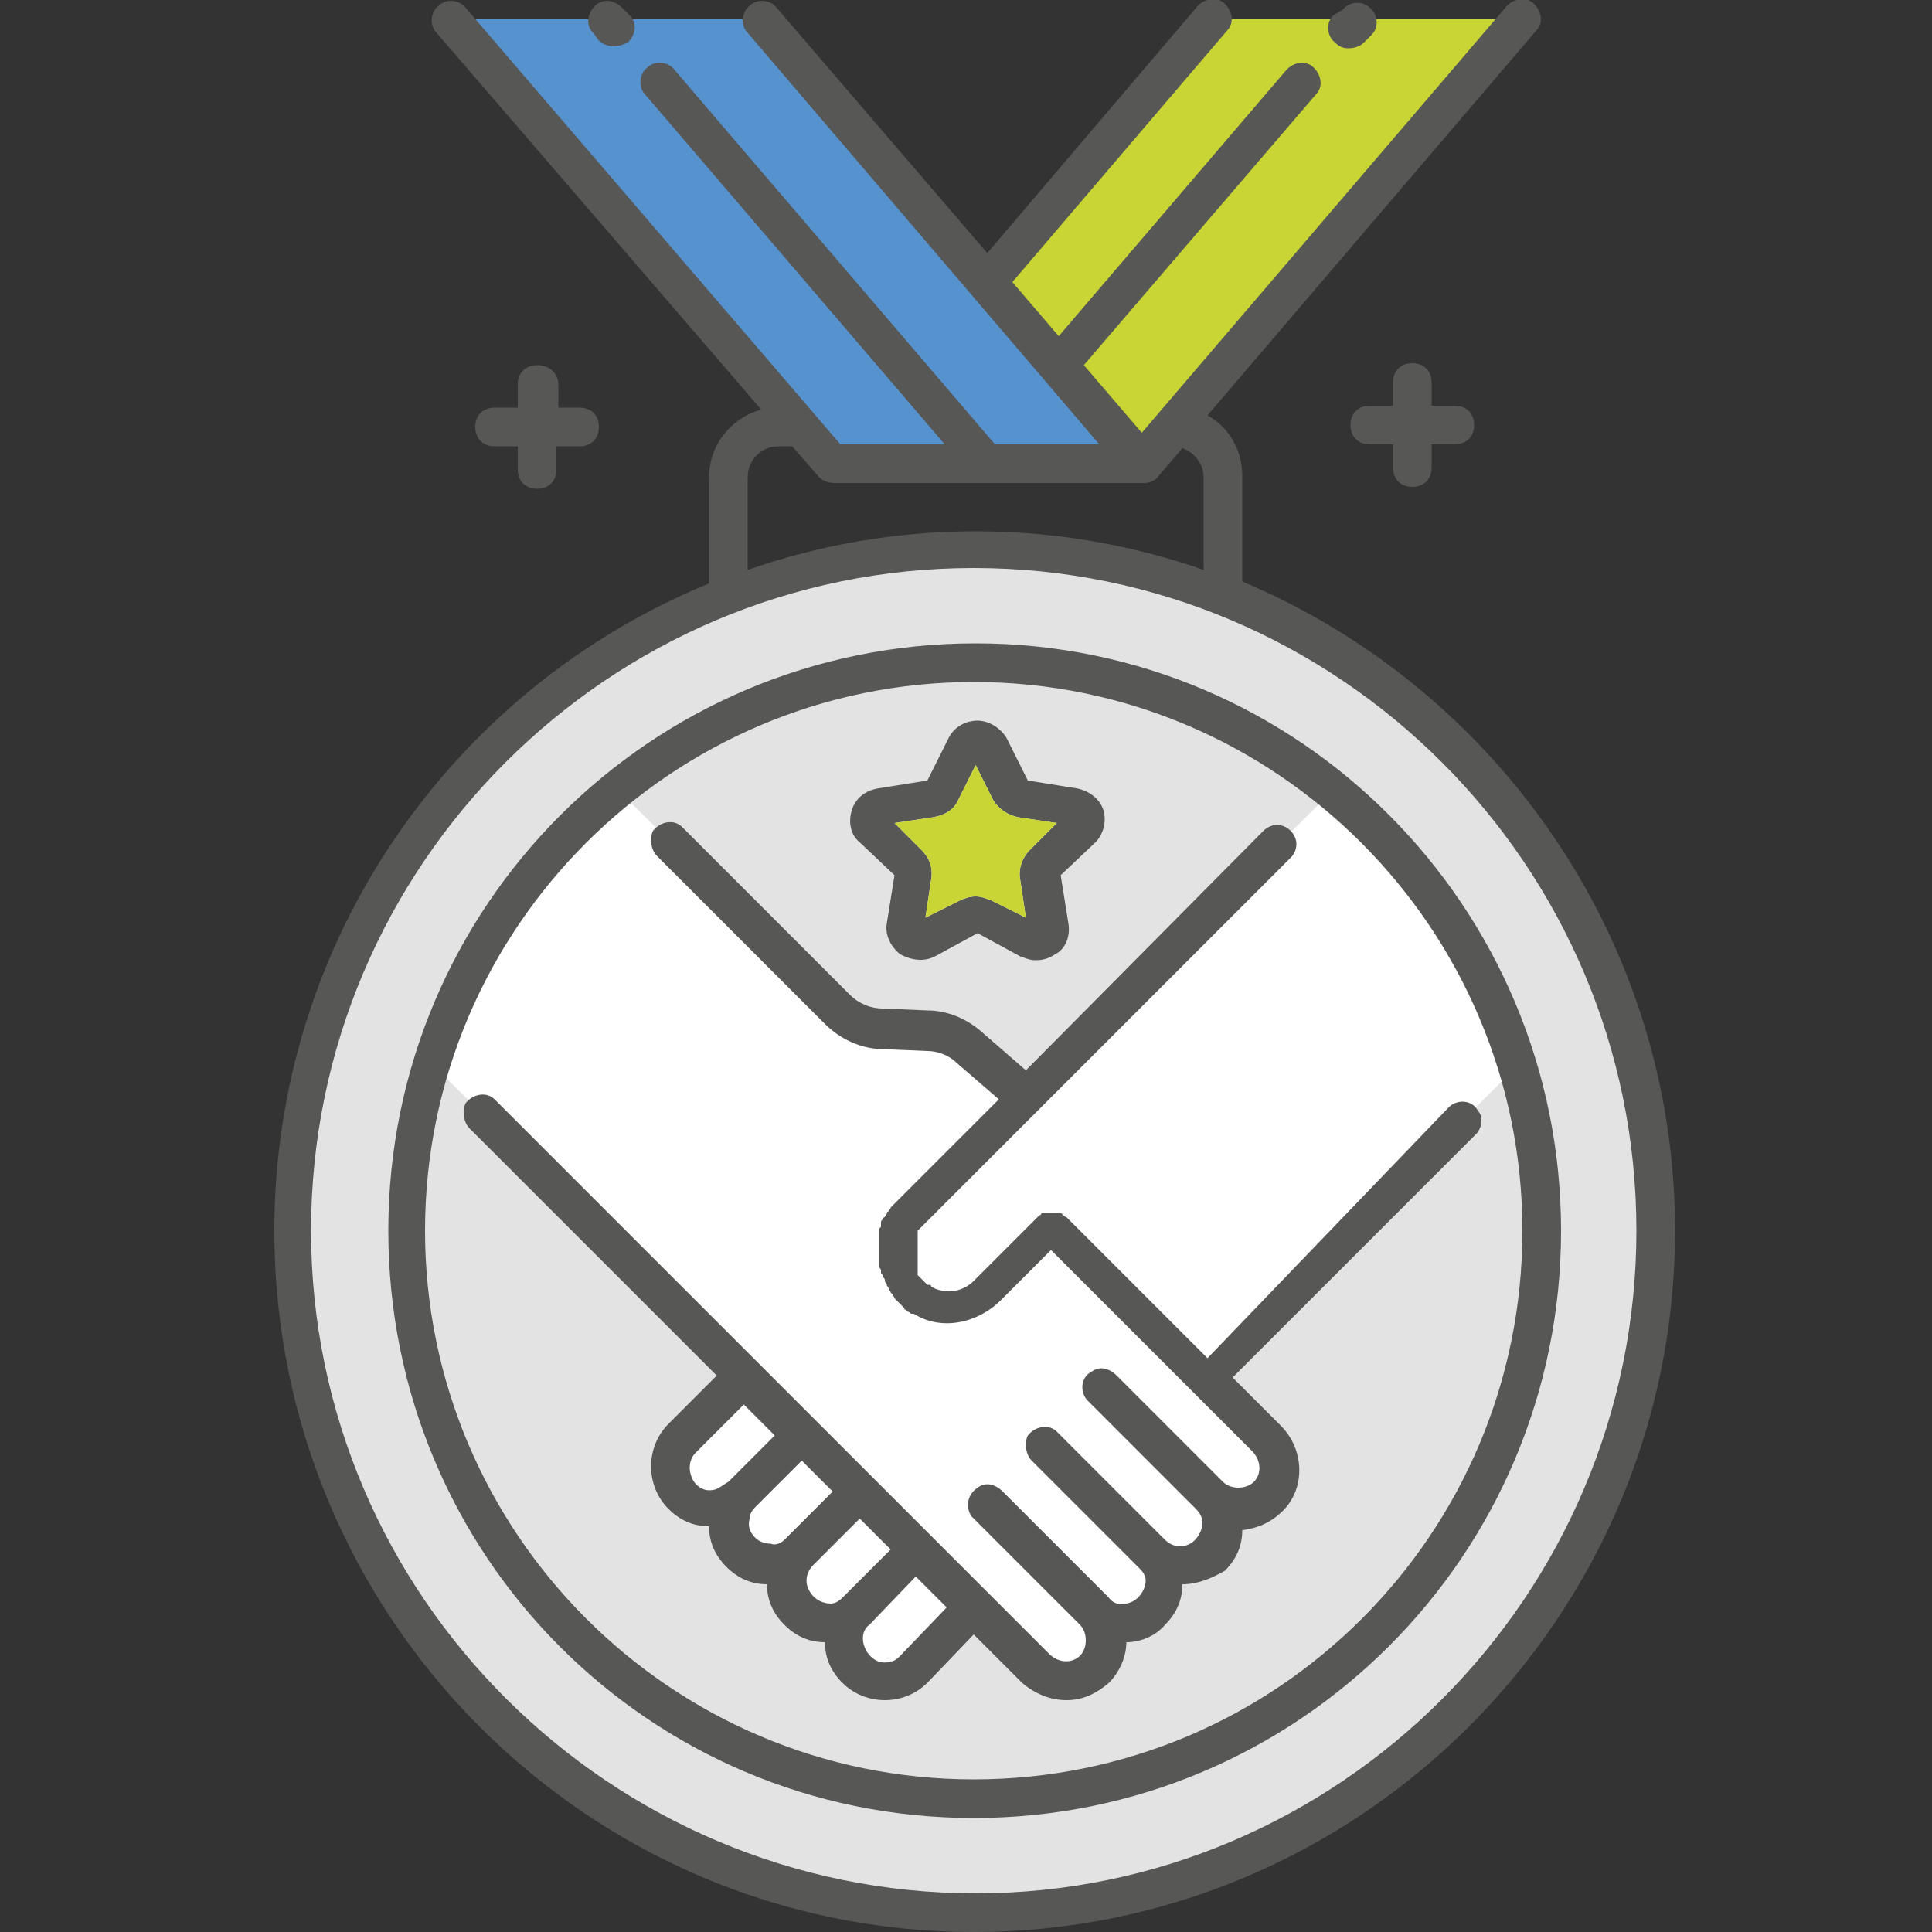
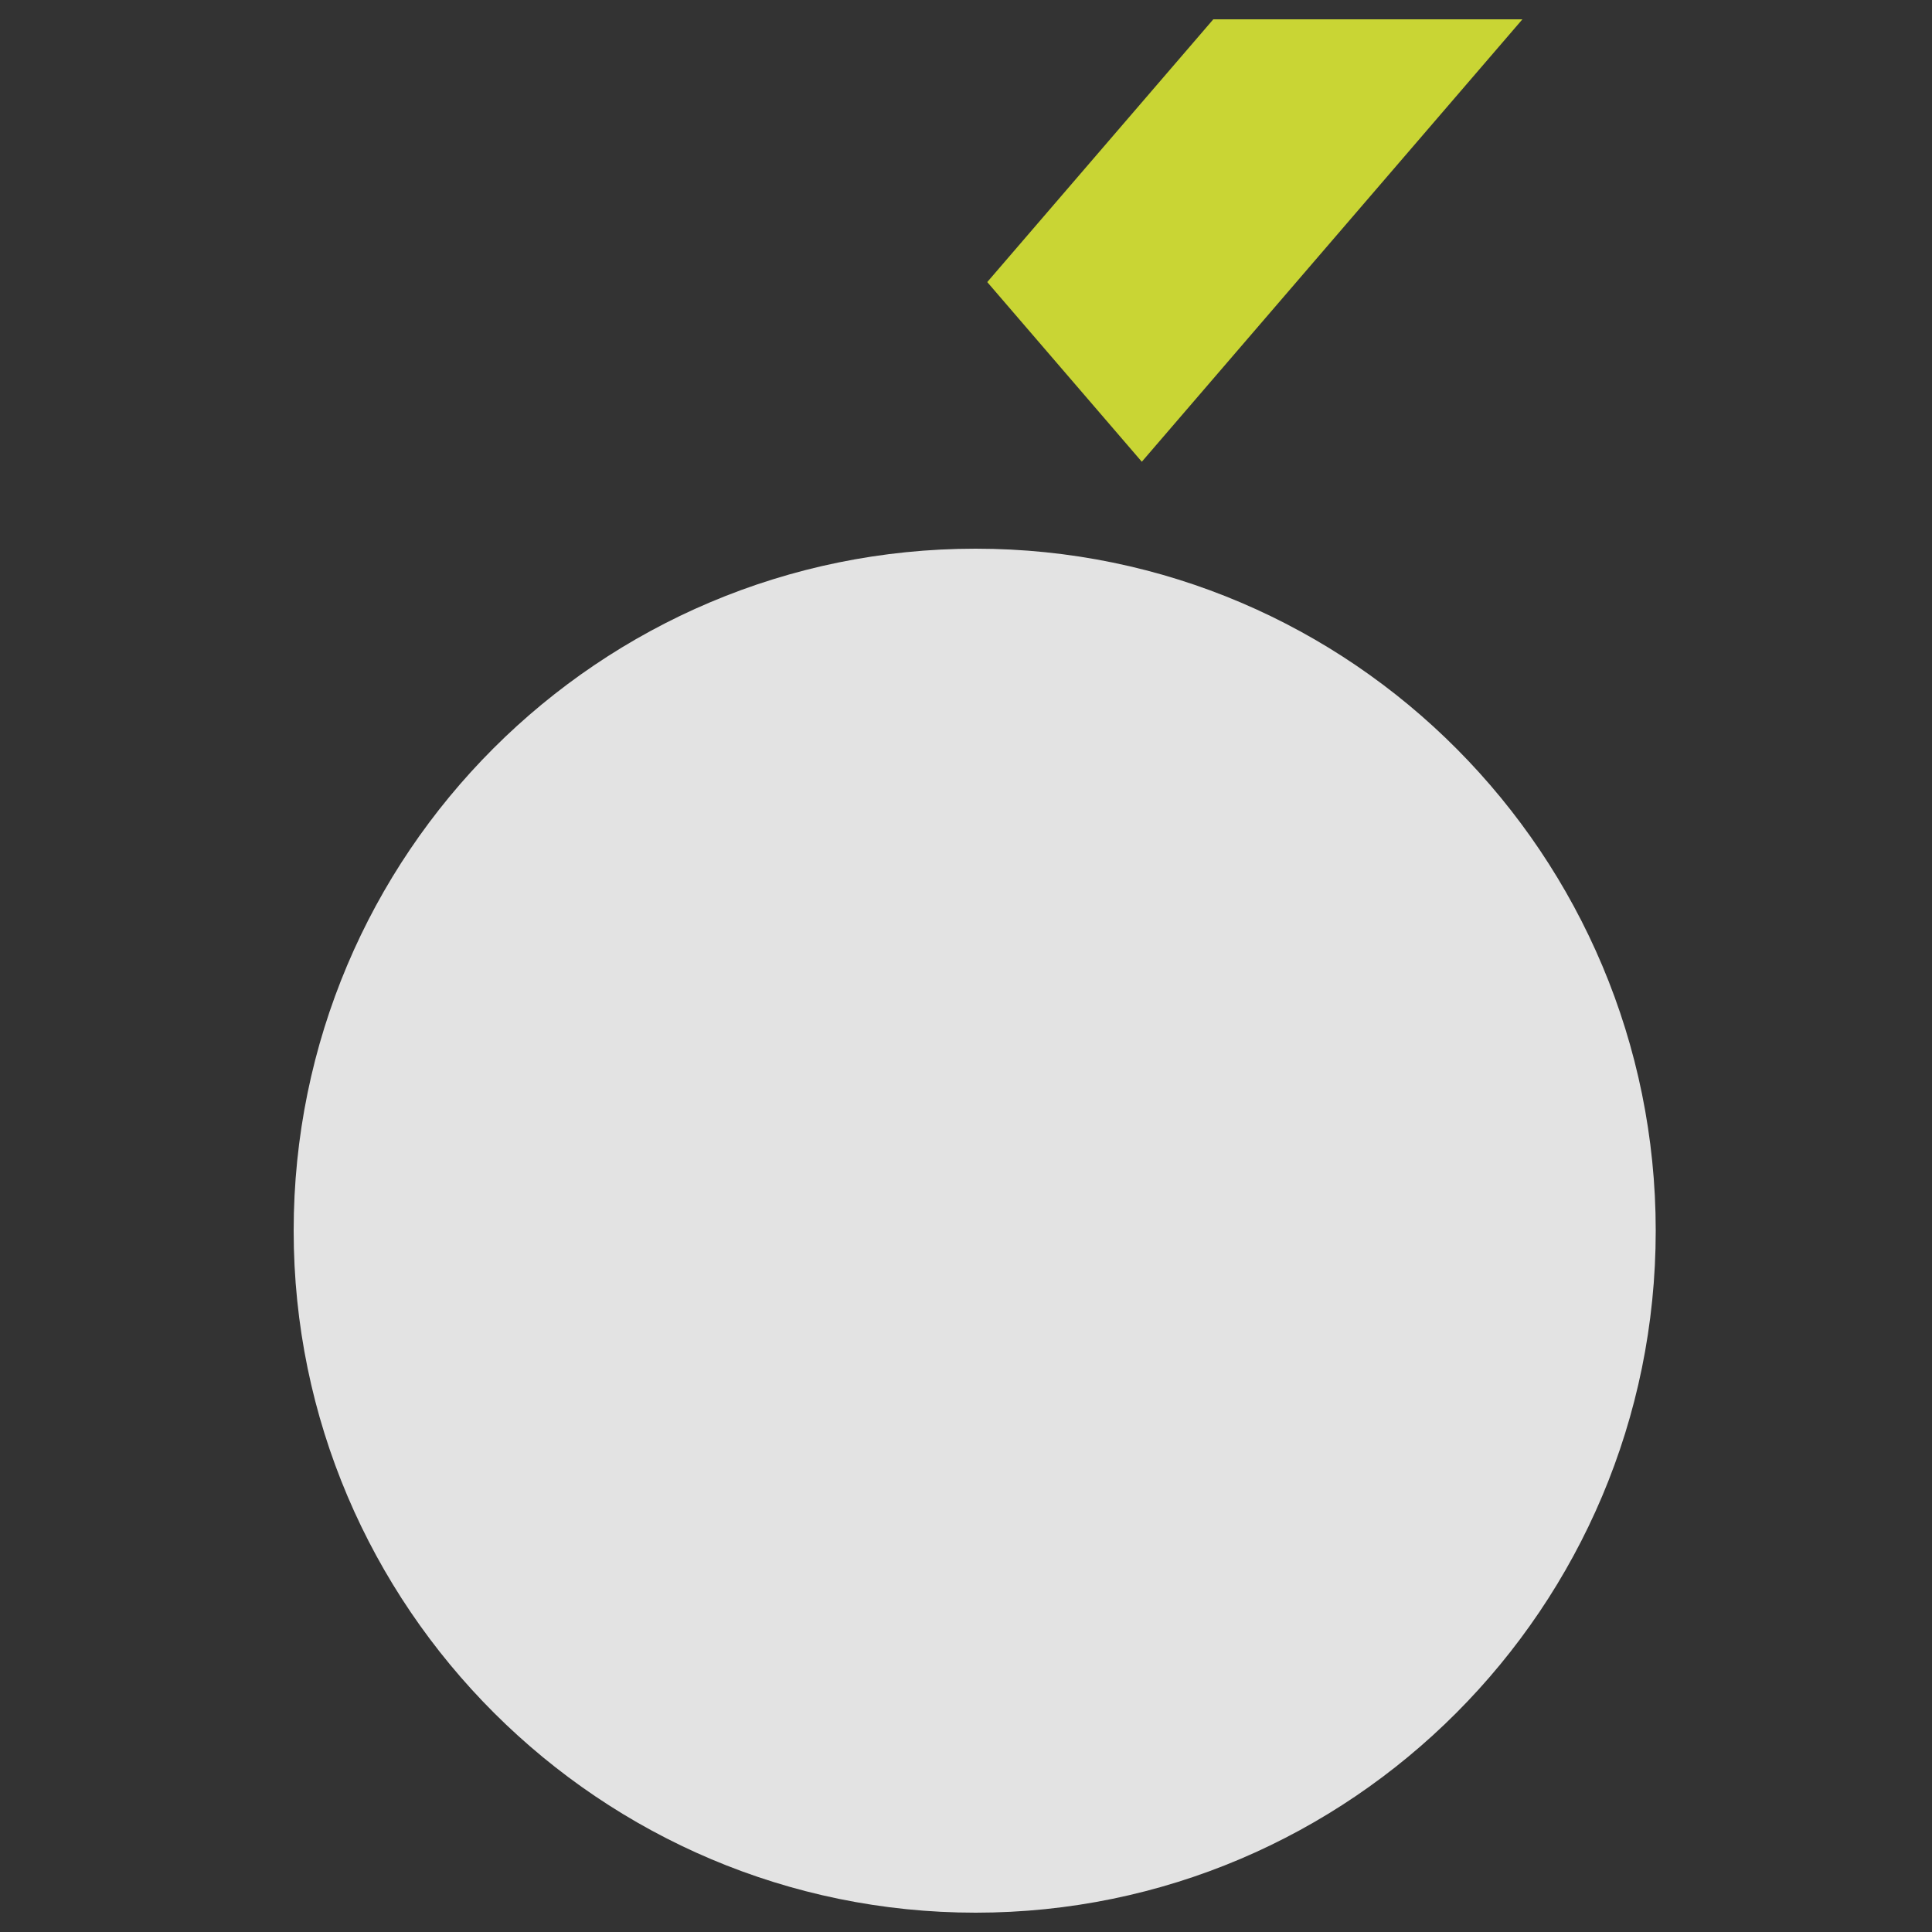
<svg xmlns="http://www.w3.org/2000/svg" version="1.1" id="Livello_1" x="0px" y="0px" viewBox="0 0 100 100" style="enable-background:new 0 0 100 100;" xml:space="preserve">
  <rect x="0" y="0" width="100" height="100" fill="#333333" stroke="none" />
  <style type="text/css">
	.st0{fill:#E3E3E3;}
	.st1{fill:#FFFFFF;}
	.st2{fill:#5692CE;}
	.st3{fill:#C9D534;}
	.st4{fill:#575756;}
</style>
  <g>
    <path class="st0" d="M85.7,63.7C85.7,83.2,69.9,99,50.5,99S15.2,83.2,15.2,63.7c0-19.5,15.8-35.3,35.3-35.3S85.7,44.3,85.7,63.7" />
-     <path class="st1" d="M50.1,47.4l-2.4,1.2c-0.5,0.3-1.1-0.2-1-0.7l0.5-2.6c0-0.2,0-0.4-0.2-0.6l-1.9-1.9c-0.4-0.4-0.2-1.1,0.4-1.2   l2.6-0.4c0.2,0,0.4-0.2,0.5-0.4l1.2-2.4c0.2-0.5,1-0.5,1.2,0l1.2,2.4c0.1,0.2,0.3,0.3,0.5,0.4l2.6,0.4c0.6,0.1,0.8,0.8,0.4,1.2   l-1.9,1.9c-0.2,0.2-0.2,0.4-0.2,0.6l0.4,2.6c0.1,0.6-0.5,1-1,0.7l-2.4-1.2C50.6,47.3,50.3,47.3,50.1,47.4" />
-     <path class="st1" d="M62.4,71.3l16.2-16.2c-1.7-5.7-5.1-10.6-9.6-14.2L53.1,56.7l-3-2.6c-0.6-0.5-1.3-0.8-2.1-0.8l-2.3-0.1   c-0.9,0-1.7-0.4-2.3-1L32,40.9c-4.5,3.6-7.9,8.6-9.6,14.2l16.2,16.2l-3.2,3.2c-0.8,0.8-0.8,2.2,0,3c0.8,0.8,2.2,0.8,3,0   c-0.8,0.8-0.8,2.2,0,3s2.2,0.8,3,0c-0.8,0.8-0.8,2.2,0,3c0.8,0.8,2.2,0.8,3,0c-0.8,0.8-0.8,2.2,0,3s2.2,0.8,3,0l3.2-3.2l3.2,3.2   c0.8,0.8,2.2,0.9,3,0.1c0.9-0.8,0.9-2.2,0-3c0.8,0.8,2.2,0.8,3,0c0.8-0.8,0.8-2.2,0-3c0.8,0.8,2.2,0.8,3,0c0.8-0.8,0.8-2.2,0-3   c0.8,0.8,2.2,0.8,3,0c0.8-0.8,0.7-2.2-0.1-3L62.4,71.3z" />
  </g>
-   <polygon class="st2" points="39.4,1 23.4,1 43.1,23.9 59.1,23.9 " />
  <polygon class="st3" points="78.8,1 62.8,1 51.1,14.6 59.1,23.9 " />
  <g>
-     <path class="st4" d="M84.7,63.7c0-18.9-15.4-34.3-34.3-34.3c-18.9,0-34.3,15.4-34.3,34.3S31.6,98,50.5,98   C69.3,98,84.7,82.6,84.7,63.7 M38.7,29.5c3.7-1.3,7.7-2,11.8-2s8.1,0.7,11.8,2v-4.8c0-0.7-0.5-1.3-1.1-1.5l-1.2,1.4   c-0.2,0.3-0.5,0.4-0.8,0.4h-16c-0.3,0-0.6-0.1-0.8-0.3L41,23.1h-0.7c-0.9,0-1.6,0.7-1.6,1.6V29.5z M86.7,63.7   c0,20-16.3,36.3-36.3,36.3S14.2,83.7,14.2,63.7c0-15.1,9.3-28.1,22.5-33.5v-5.5c0-1.7,1.2-3.1,2.7-3.5L22.6,1.7   c-0.4-0.4-0.3-1.1,0.1-1.4c0.4-0.4,1.1-0.3,1.4,0.1l19.4,22.6h5.4L33.4,4.9c-0.4-0.4-0.3-1.1,0.1-1.4c0.4-0.4,1.1-0.3,1.4,0.1   l16.6,19.4h5.4L38.7,1.7c-0.4-0.4-0.3-1.1,0.1-1.4c0.4-0.4,1.1-0.3,1.4,0.1l10.9,12.7L62,0.3c0.4-0.4,1-0.5,1.4-0.1   c0.4,0.4,0.5,1,0.1,1.4L52.4,14.6l2.4,2.8L66.6,3.6c0.4-0.4,1-0.5,1.4-0.1c0.4,0.4,0.5,1,0.1,1.4l-12,14l3,3.5L78,0.3   c0.4-0.4,1-0.5,1.4-0.1c0.4,0.4,0.5,1,0.1,1.4L62.5,21.5c1.1,0.6,1.8,1.8,1.8,3.1v5.5C77.4,35.6,86.7,48.6,86.7,63.7 M49,83.2   l-1.6-1.6L45,84.1c-0.3,0.2-0.4,0.6-0.3,1c0.2,0.7,0.8,1.1,1.4,0.9c0.2,0,0.4-0.2,0.5-0.3L49,83.2z M43.6,82.7l2.5-2.5l-1.6-1.6   l-2.4,2.4c-0.4,0.4-0.5,1-0.1,1.5c0.2,0.3,0.6,0.5,1,0.5C43.2,83,43.4,82.9,43.6,82.7L43.6,82.7z M40.6,79.7l2.5-2.5l-1.6-1.6   l-2.4,2.4c-0.2,0.2-0.3,0.4-0.3,0.6c-0.1,0.4,0,0.7,0.3,1c0.2,0.2,0.5,0.3,0.8,0.3C40.1,80,40.4,79.9,40.6,79.7L40.6,79.7z    M37.7,76.7l2.4-2.4l-1.6-1.6l-2.5,2.5c-0.4,0.4-0.4,1.1,0,1.6c0.3,0.3,0.6,0.4,1,0.3C37.3,77,37.5,76.8,37.7,76.7 M76.4,58.7   L63.8,71.3l2.5,2.5c1.2,1.2,1.3,3.2,0.1,4.4c-0.6,0.6-1.3,0.9-2.1,1c0,0.8-0.3,1.5-0.9,2.1C62.7,81.7,62,82,61.2,82   c0,0.8-0.3,1.5-0.9,2.1C59.8,84.7,59,85,58.3,85c0,0.8-0.4,1.6-0.9,2.1C56.7,87.7,56,88,55.2,88c-0.8,0-1.6-0.3-2.3-0.9l-2.5-2.5   L48,87.1c-0.6,0.6-1.4,0.9-2.2,0.9c-0.8,0-1.6-0.3-2.2-0.9c-0.6-0.6-0.9-1.3-0.9-2.1c-0.8,0-1.5-0.3-2.1-0.9   c-0.6-0.6-0.9-1.3-0.9-2.1c-0.8,0-1.5-0.3-2.1-0.9c-0.6-0.6-0.9-1.3-0.9-2.1c-0.8,0-1.5-0.3-2.1-0.9c-1.2-1.2-1.2-3.2,0-4.4   l2.5-2.5L24.3,58.4c-0.3-0.3-0.4-0.9-0.2-1.3c0.4-0.5,1.1-0.6,1.5-0.2l23.3,23.3l2.2,2.2l3.2,3.2c0.5,0.5,1.2,0.5,1.6,0.1   c0.2-0.2,0.3-0.5,0.3-0.8c0-0.3-0.1-0.6-0.3-0.8l-5.6-5.6C50,78.1,50,77.4,50.6,77c0.4-0.3,0.9-0.2,1.3,0.2l5.5,5.5   c0.2,0.3,0.6,0.4,0.9,0.3c0.6-0.1,1-0.7,1-1.2c0-0.2-0.1-0.4-0.3-0.6l-0.1-0.1l-5.5-5.5c-0.3-0.3-0.4-0.9-0.2-1.3   c0.4-0.5,1.1-0.6,1.5-0.2l5.6,5.6v0c0.6,0.6,1.6,0.4,1.9-0.6c0.1-0.4,0-0.7-0.3-1l-5.6-5.6c-0.4-0.4-0.4-1.2,0.2-1.5   c0.4-0.3,0.9-0.2,1.3,0.2l5.5,5.5h0c0.2,0.2,0.5,0.3,0.8,0.3c0.3,0,0.6-0.1,0.8-0.3c0.4-0.4,0.4-1.1-0.1-1.6L61.7,72v0l-7.3-7.3   l-2.6,2.6c-1.2,1.2-3.1,1.6-4.5,0.7c0,0,0,0,0,0c0,0,0,0,0,0h0c0,0,0,0,0,0c0,0,0,0-0.1,0c0,0,0,0,0,0h0c0,0,0,0,0,0   c-0.1,0-0.1-0.1-0.2-0.1c0,0,0,0,0,0l0,0c0,0-0.1-0.1-0.1-0.1c0,0,0,0,0,0c-0.1,0-0.1-0.1-0.1-0.1c0,0,0,0,0,0c0,0,0,0-0.1-0.1   c0,0,0,0-0.1-0.1c0,0,0,0-0.1-0.1c0,0-0.1-0.1-0.1-0.1c0,0-0.1-0.1-0.1-0.1c0-0.1-0.1-0.1-0.1-0.2v0c0,0-0.1-0.1-0.1-0.1   c0-0.1-0.1-0.1-0.1-0.2c0-0.1-0.1-0.1-0.1-0.2c0-0.1-0.1-0.1-0.1-0.2c0-0.1,0-0.1-0.1-0.2c0-0.1,0-0.1-0.1-0.2c0,0,0-0.1,0-0.1   c0,0,0,0,0,0c0-0.1,0-0.1-0.1-0.2c0,0,0,0,0,0c0,0,0,0,0,0c0,0,0,0,0,0c0-0.1,0-0.1,0-0.1c0-0.1,0-0.1,0-0.2l0,0l0,0   c0-0.1,0-0.1,0-0.1c0-0.1,0-0.1,0-0.2l0,0c0-0.1,0-0.1,0-0.2c0-0.1,0-0.1,0-0.2l0,0c0,0,0-0.1,0-0.1c0-0.1,0-0.1,0-0.2l0-0.1   c0,0,0-0.1,0-0.1c0-0.1,0-0.1,0-0.2l0-0.1c0,0,0-0.1,0-0.1c0-0.1,0-0.1,0.1-0.2l0-0.1c0,0,0-0.1,0-0.1c0-0.1,0-0.1,0.1-0.2l0,0   c0,0,0,0,0,0l0,0c0,0,0-0.1,0.1-0.1c0-0.1,0.1-0.1,0.1-0.2l0,0c0,0,0-0.1,0.1-0.1v0c0-0.1,0.1-0.1,0.1-0.2l0,0c0,0,0.1-0.1,0.1-0.1   c0.1-0.1,0.2-0.2,0.3-0.3l5.2-5.2l-2.2-1.9c-0.4-0.4-1-0.6-1.5-0.6l-2.3-0.1c-1.1,0-2.2-0.5-3-1.3l-8.7-8.7   c-0.3-0.3-0.4-0.9-0.2-1.3c0.4-0.5,1.1-0.6,1.5-0.2l8.7,8.7c0.4,0.4,1,0.7,1.7,0.7l2.3,0.1c1,0,2,0.4,2.8,1.1l2.3,2L65.4,43   c0.4-0.4,1-0.4,1.4,0c0.4,0.4,0.4,1,0,1.4l-13,13l-6,6c0,0-0.1,0.1-0.1,0.1c0,0,0,0,0,0c0,0,0,0,0,0l0,0c0,0,0,0-0.1,0.1l-0.1,0.1   c0,0,0,0,0,0.1l0,0.1c0,0,0,0,0,0l0,0c0,0,0,0,0,0.1l0,0.1c0,0,0,0,0,0.1l0,0.1c0,0,0,0,0,0.1l0,0.1c0,0,0,0,0,0c0,0,0,0,0,0l0,0.1   c0,0,0,0,0,0v0c0,0,0,0,0,0.1c0,0,0,0,0,0.1l0,0c0,0,0,0.1,0,0.1c0,0,0,0,0,0c0,0,0,0,0,0.1l0,0l0,0c0,0,0,0,0,0.1c0,0,0,0,0,0   c0,0,0,0,0,0.1c0,0,0,0,0,0c0,0,0,0,0,0c0,0,0,0.1,0,0.1c0,0,0,0,0,0c0,0,0,0,0,0.1c0,0,0,0,0,0c0,0,0,0.1,0,0.1c0,0,0,0.1,0,0.1   c0,0,0,0.1,0,0.1c0,0,0,0,0,0.1c0,0,0,0.1,0,0.1c0,0,0,0,0,0.1c0,0,0,0,0.1,0.1c0,0,0,0,0.1,0.1c0,0,0,0,0.1,0.1v0c0,0,0,0,0.1,0.1   c0,0,0,0,0.1,0.1c0,0,0,0,0.1,0c0,0,0.1,0,0.1,0.1l0,0c0.7,0.4,1.6,0.3,2.2-0.3l3.3-3.3c0,0,0,0,0,0c0,0,0.1-0.1,0.1-0.1   c0,0,0.1,0,0.1-0.1c0,0,0,0,0.1,0c0,0,0.1,0,0.1,0c0,0,0,0,0.1,0c0.1,0,0.1,0,0.2,0c0,0,0,0,0,0c0,0,0,0,0,0c0.1,0,0.1,0,0.2,0   c0,0,0,0,0.1,0c0,0,0.1,0,0.1,0c0,0,0,0,0.1,0c0,0,0.1,0,0.1,0.1c0.1,0,0.1,0.1,0.2,0.1l7.3,7.3L75,57.3c0.4-0.4,1.2-0.4,1.5,0.2   C76.8,57.8,76.7,58.4,76.4,58.7 M78.8,63.7c0-15.6-12.7-28.4-28.4-28.4c-15.6,0-28.4,12.7-28.4,28.4c0,15.6,12.7,28.4,28.4,28.4   C66.1,92.1,78.8,79.4,78.8,63.7 M80.8,63.7c0,16.8-13.6,30.4-30.4,30.4S20.1,80.5,20.1,63.7s13.6-30.4,30.4-30.4S80.8,47,80.8,63.7    M46.3,42.6l1.4,1.4c0.4,0.4,0.6,0.9,0.5,1.5l-0.3,2l1.8-0.9c0.2-0.1,0.5-0.2,0.8-0.2c0.3,0,0.5,0.1,0.8,0.2l1.8,0.9l-0.3-2   c-0.1-0.5,0.1-1.1,0.5-1.5l1.4-1.4l-2-0.3c-0.5-0.1-1-0.4-1.3-0.9l-0.9-1.8l-0.9,1.8c-0.2,0.5-0.7,0.8-1.3,0.9L46.3,42.6z    M44.5,43.6c-0.5-0.4-0.6-1.1-0.4-1.7c0.2-0.6,0.7-1,1.4-1.1l2.5-0.4l1.1-2.2c0.3-0.6,0.9-0.9,1.5-0.9c0.6,0,1.2,0.4,1.5,0.9   l1.1,2.2l2.5,0.4c0.6,0.1,1.2,0.5,1.4,1.1c0.2,0.6,0,1.3-0.4,1.7l-1.8,1.7l0.4,2.5c0.1,0.6-0.1,1.3-0.7,1.6c-0.3,0.2-0.6,0.3-1,0.3   c-0.3,0-0.5-0.1-0.8-0.2l-2.2-1.2l-2.2,1.2c-0.6,0.3-1.2,0.2-1.8-0.1c-0.5-0.4-0.8-1-0.7-1.6l0.4-2.5L44.5,43.6z M69.8,2.5   c0.3,0,0.6-0.1,0.8-0.3l0.4-0.4c0.4-0.4,0.3-1.1-0.1-1.4c-0.4-0.4-1.1-0.3-1.4,0.1L69,0.8c-0.4,0.4-0.3,1.1,0.1,1.4   C69.3,2.4,69.5,2.5,69.8,2.5 M31,2.1c0.2,0.2,0.5,0.3,0.8,0.3c0.2,0,0.5-0.1,0.7-0.2c0.4-0.4,0.5-1,0.1-1.4l-0.4-0.4   c-0.4-0.4-1-0.5-1.4-0.1c-0.4,0.4-0.5,1-0.1,1.4L31,2.1z M73.1,25.2c0.6,0,1-0.4,1-1v-1.2h1.2c0.6,0,1-0.4,1-1c0-0.6-0.4-1-1-1   h-1.2v-1.2c0-0.6-0.4-1-1-1c-0.6,0-1,0.4-1,1v1.2h-1.2c-0.6,0-1,0.4-1,1c0,0.6,0.4,1,1,1h1.2v1.2C72.1,24.8,72.5,25.2,73.1,25.2    M28.9,19.9v1.2H30c0.6,0,1,0.4,1,1c0,0.6-0.4,1-1,1h-1.2v1.2c0,0.6-0.4,1-1,1s-1-0.4-1-1v-1.2h-1.2c-0.6,0-1-0.4-1-1   c0-0.6,0.4-1,1-1h1.2v-1.2c0-0.6,0.4-1,1-1S28.9,19.3,28.9,19.9" />
-   </g>
+     </g>
  <g>
-     <path class="st3" d="M46.3,42.6l1.4,1.4c0.4,0.4,0.6,0.9,0.5,1.5l-0.3,2l1.8-0.9c0.2-0.1,0.5-0.2,0.8-0.2c0.3,0,0.5,0.1,0.8,0.2   l1.8,0.9l-0.3-2c-0.1-0.5,0.1-1.1,0.5-1.5l1.4-1.4l-2-0.3c-0.5-0.1-1-0.4-1.3-0.9l-0.9-1.8l-0.9,1.8c-0.2,0.5-0.7,0.8-1.3,0.9   L46.3,42.6z" />
-   </g>
+     </g>
</svg>